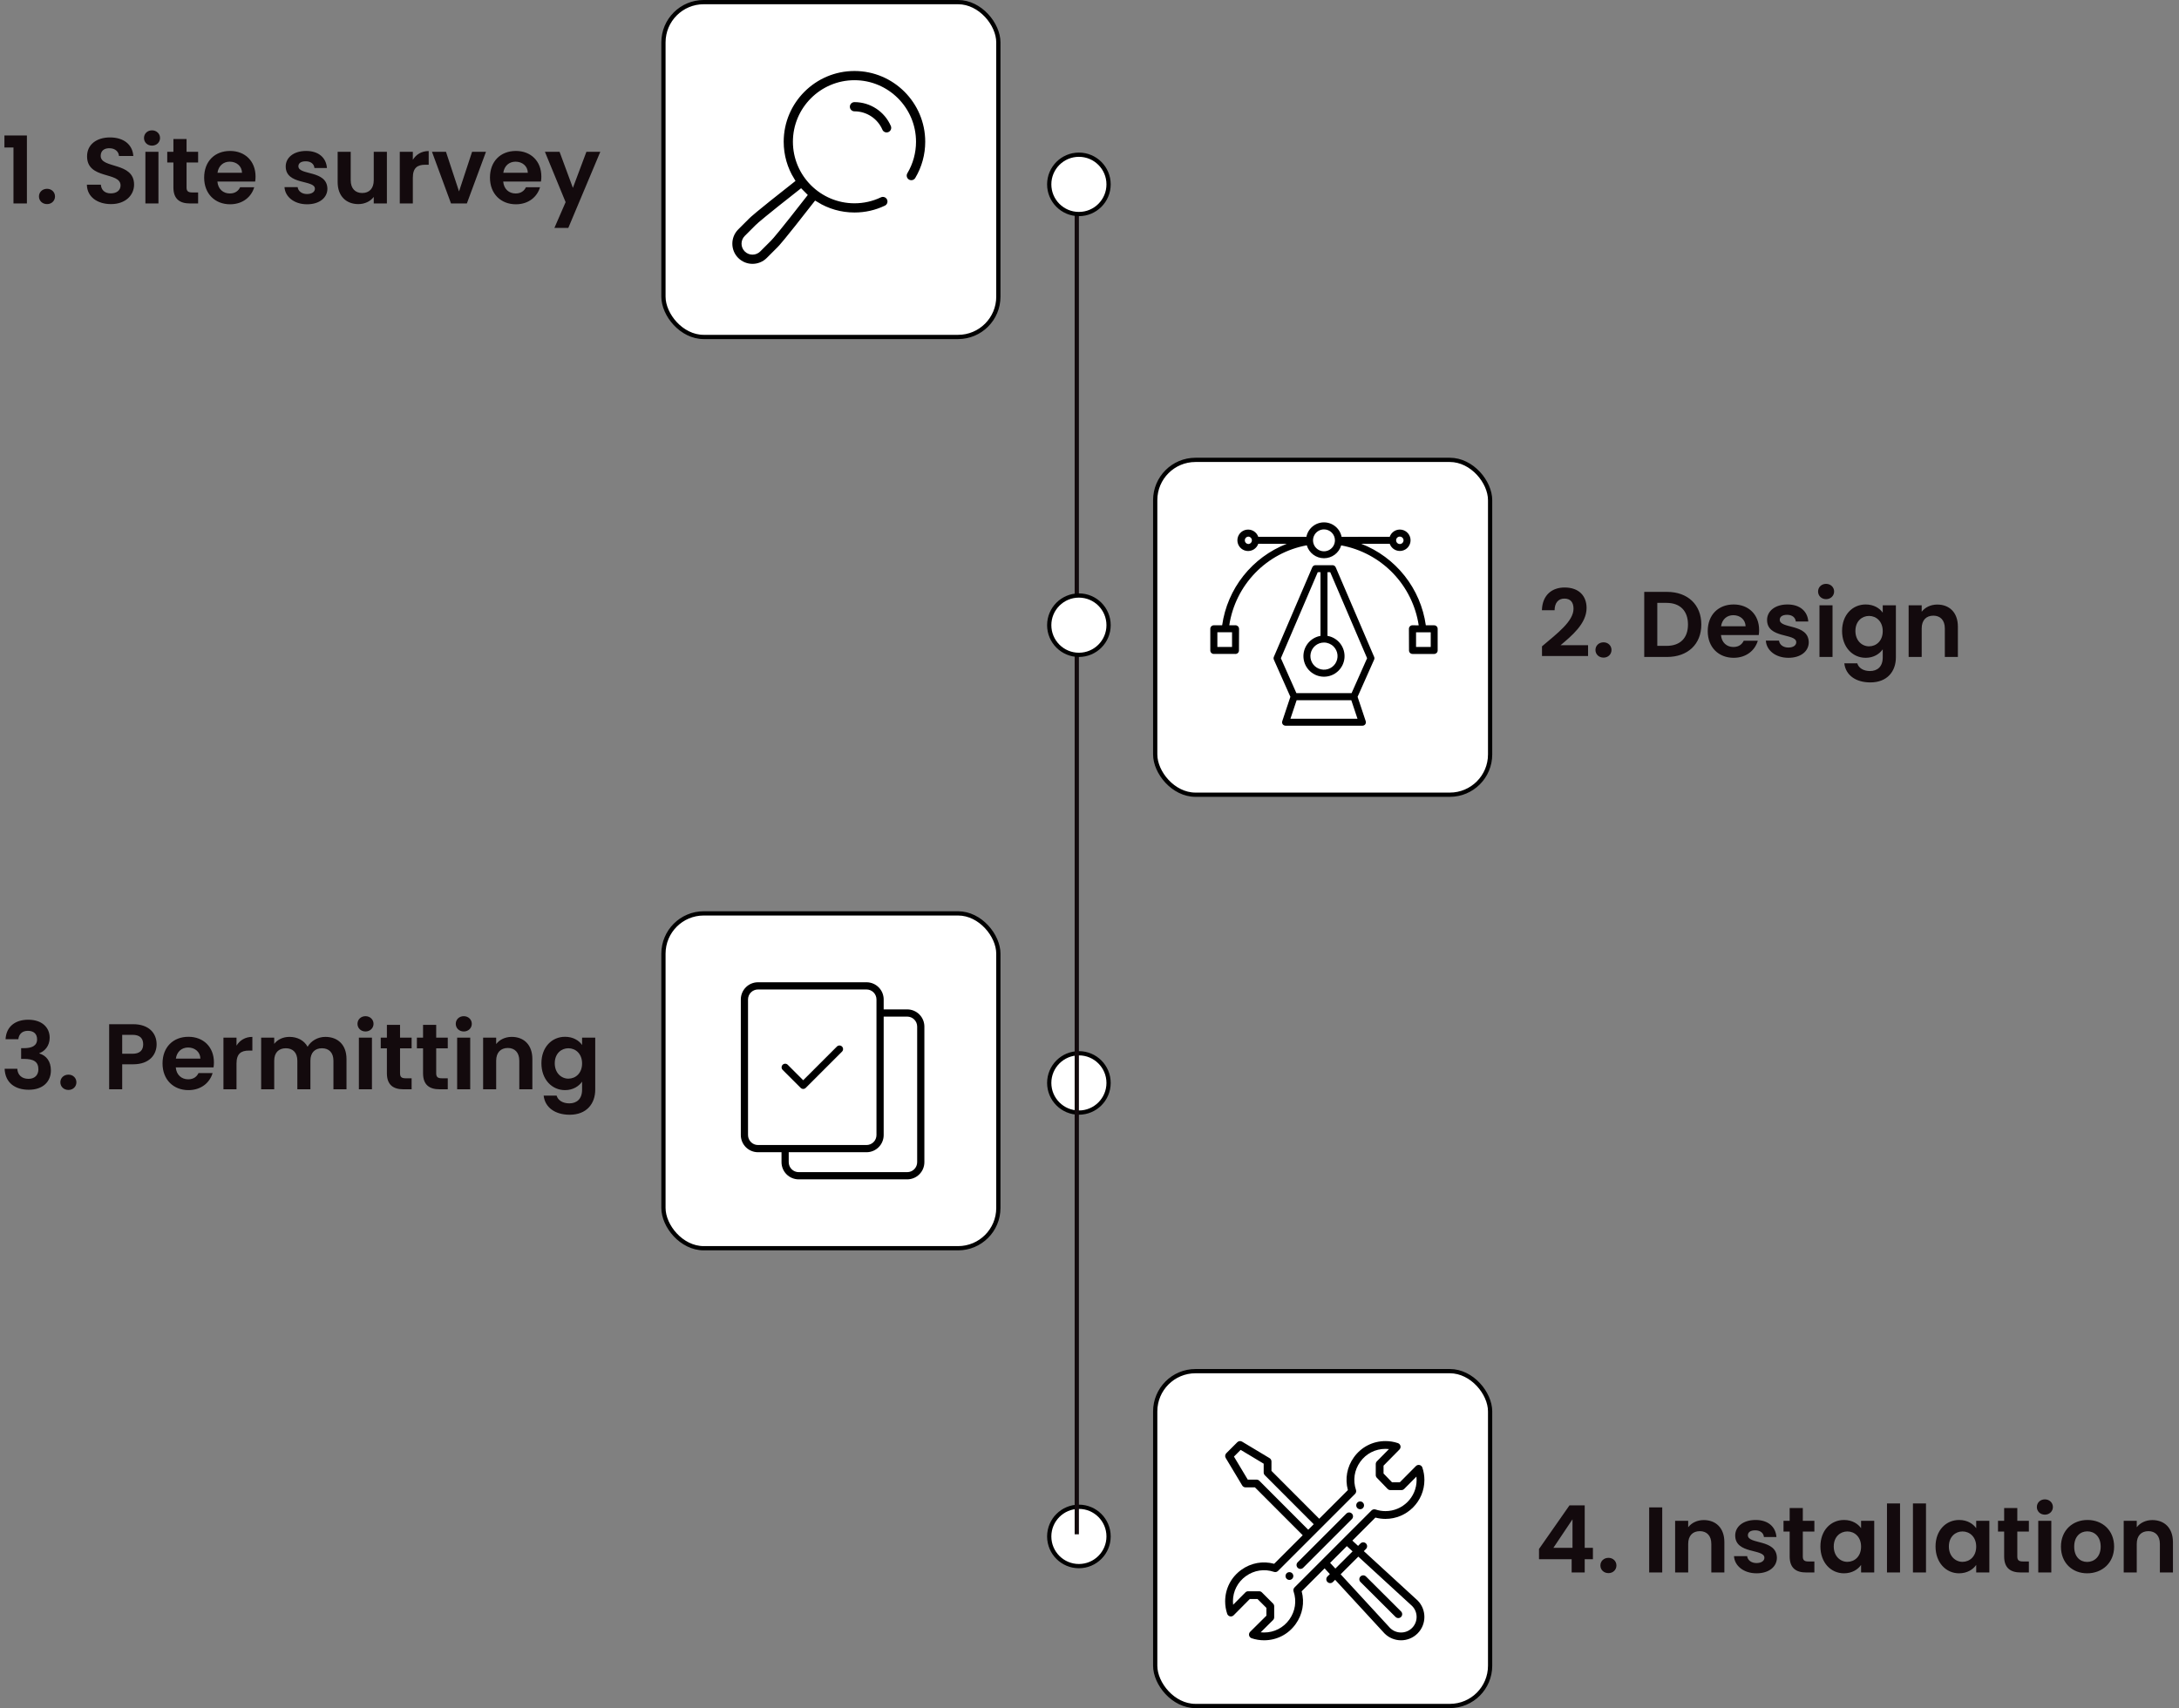
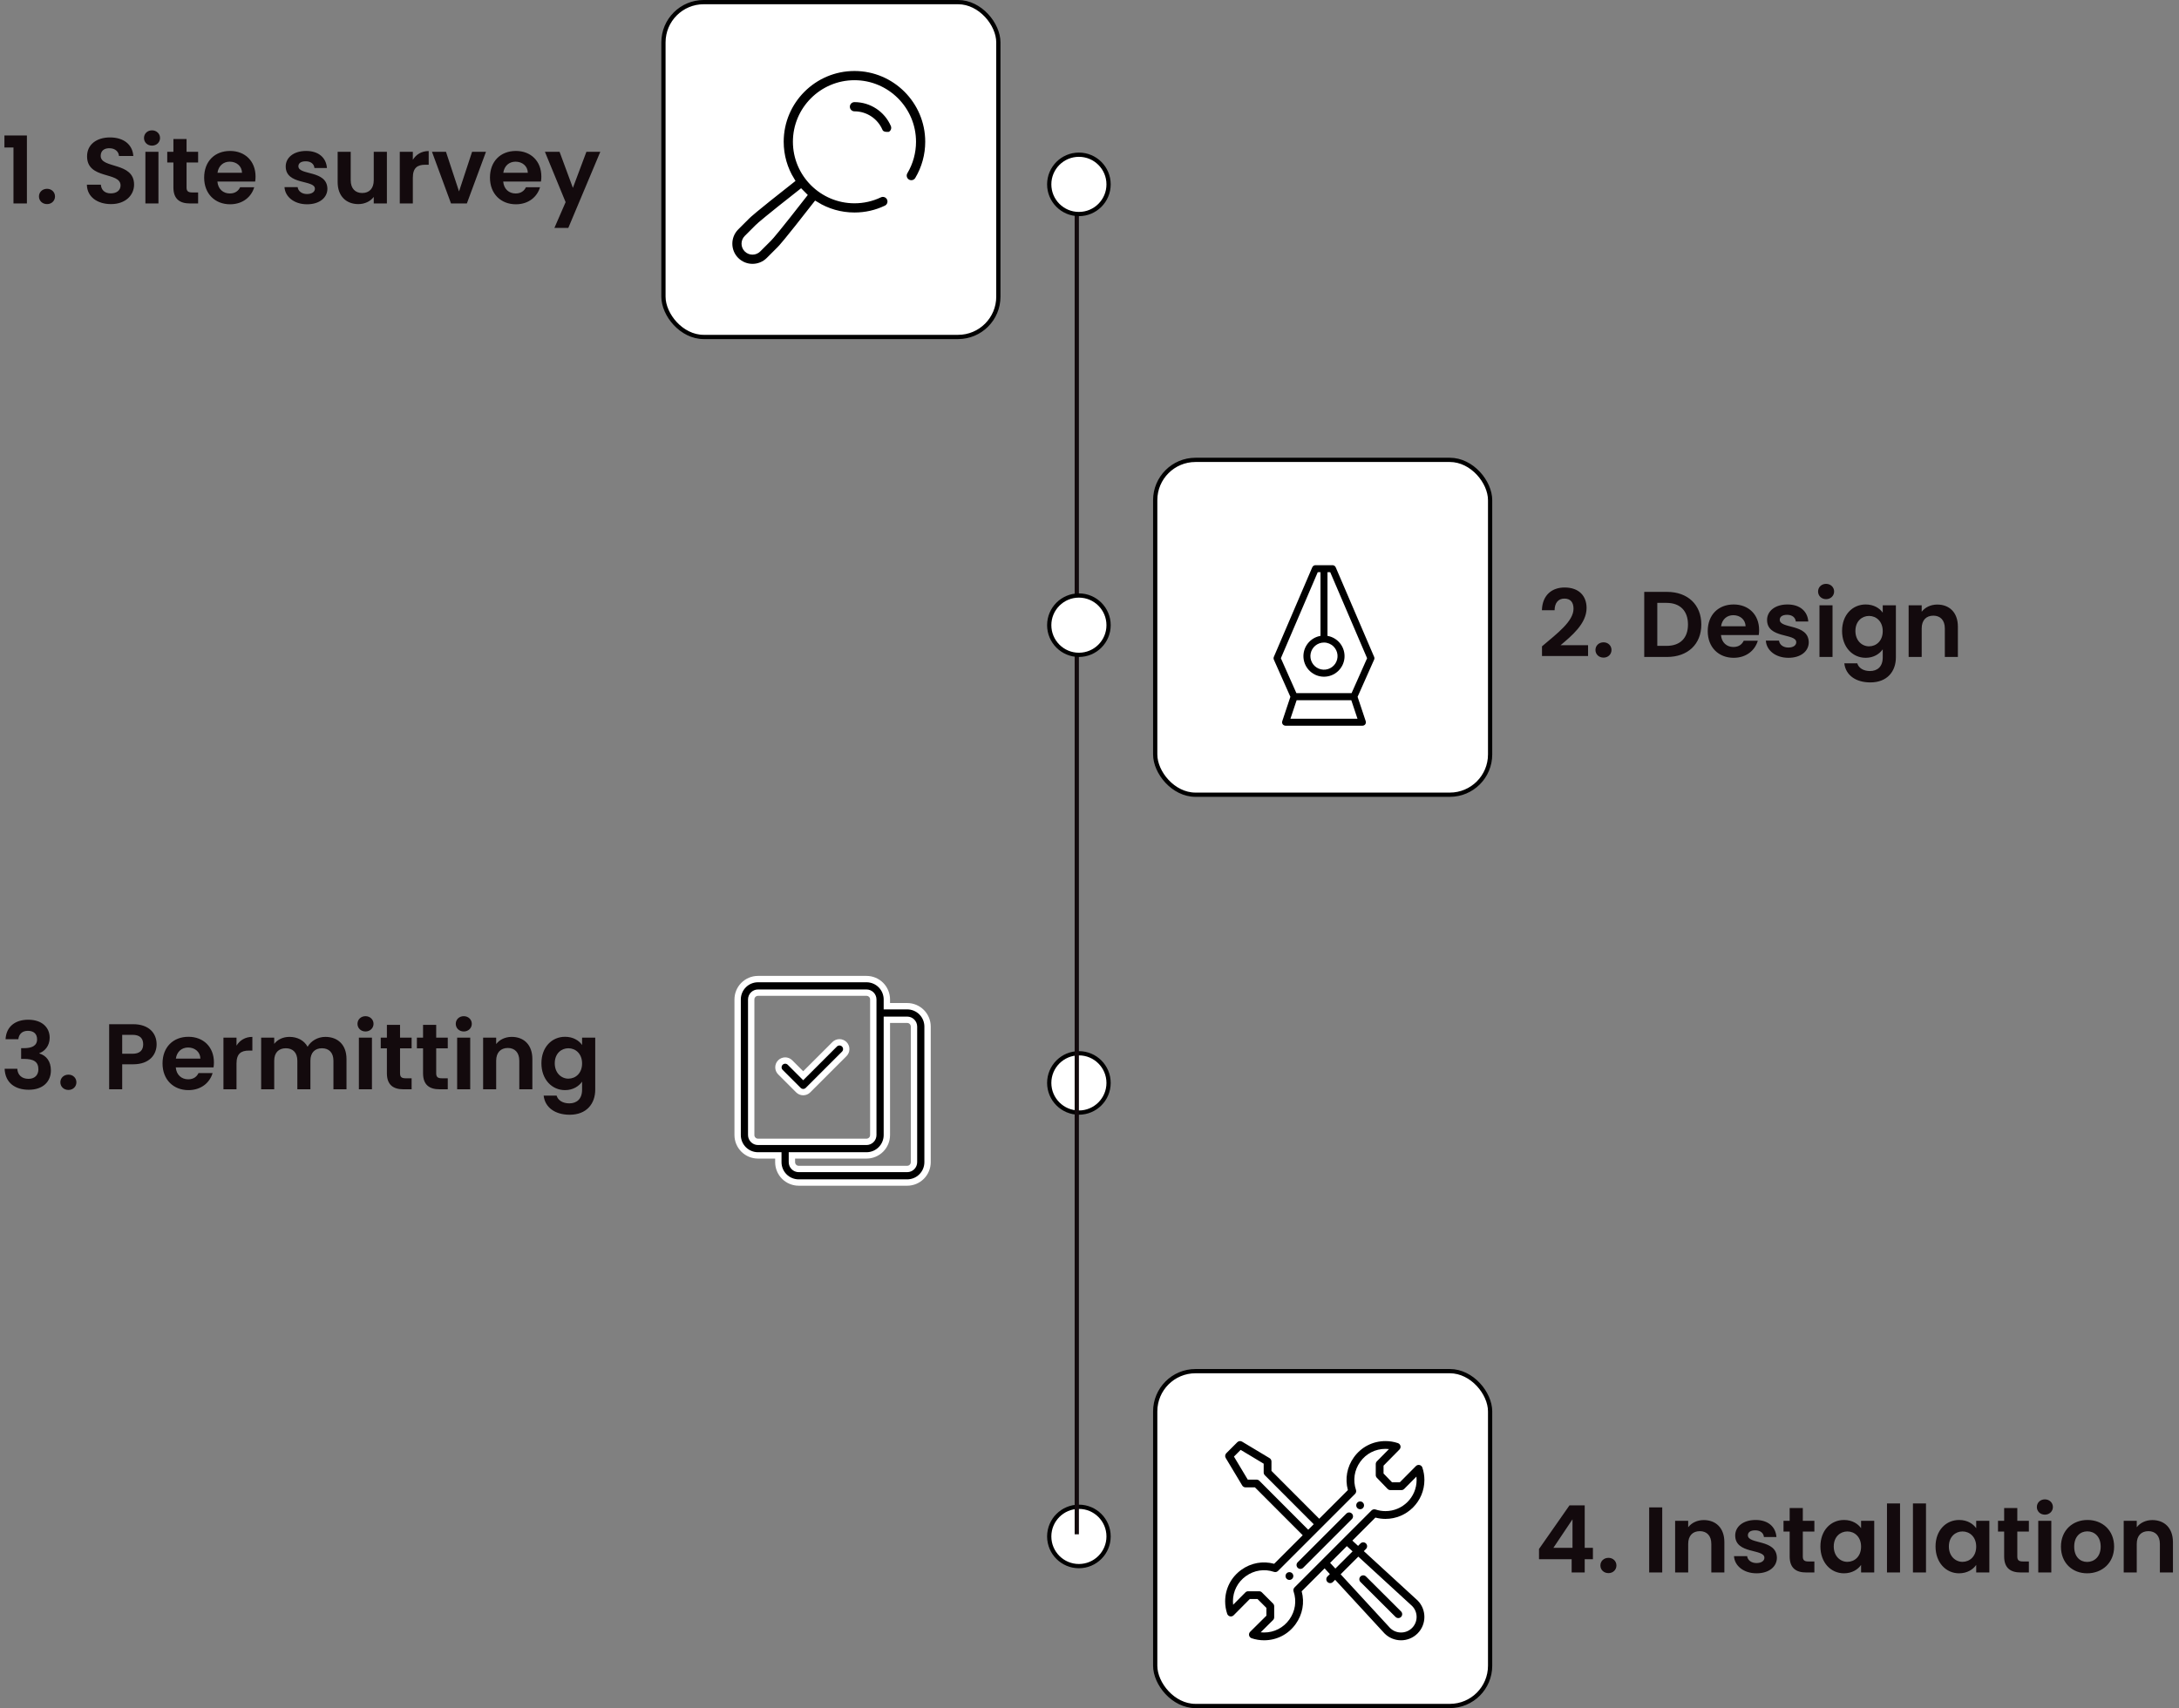
<svg xmlns="http://www.w3.org/2000/svg" width="514" height="403" viewBox="0 0 514 403" fill="none">
  <rect x="0" y="0" width="514" height="403" fill="#808080" stroke="none" />
  <circle cx="254.5" cy="255.5" r="7" fill="white" stroke="black" />
  <circle cx="254.5" cy="362.5" r="7" fill="white" stroke="black" />
  <rect x="156.5" y="0.5" width="79" height="79" rx="9.5" fill="white" stroke="black" />
  <path d="M3.178 48H6.346V31.962H1.044V34.8H3.178V48ZM12.975 46.35C12.975 45.338 12.183 44.546 11.105 44.546C9.983 44.546 9.191 45.338 9.191 46.35C9.191 47.362 9.983 48.154 11.105 48.154C12.183 48.154 12.975 47.362 12.975 46.35ZM31.627 43.556C31.627 38.144 23.751 39.86 23.751 36.78C23.751 35.526 24.653 34.932 25.863 34.976C27.183 34.998 27.997 35.79 28.063 36.802H31.451C31.253 34.03 29.097 32.424 25.951 32.424C22.783 32.424 20.539 34.096 20.539 36.868C20.517 42.434 28.437 40.432 28.437 43.754C28.437 44.854 27.579 45.624 26.127 45.624C24.697 45.624 23.883 44.81 23.795 43.578H20.495C20.539 46.482 23.003 48.154 26.193 48.154C29.691 48.154 31.627 45.976 31.627 43.556ZM34.297 48H37.377V35.812H34.297V48ZM35.859 34.36C36.937 34.36 37.751 33.568 37.751 32.556C37.751 31.544 36.937 30.752 35.859 30.752C34.759 30.752 33.967 31.544 33.967 32.556C33.967 33.568 34.759 34.36 35.859 34.36ZM40.904 44.216C40.904 47.01 42.466 48 44.798 48H46.734V45.404H45.304C44.336 45.404 44.006 45.052 44.006 44.238V38.342H46.734V35.812H44.006V32.798H40.904V35.812H39.452V38.342H40.904V44.216ZM54.186 38.144C55.77 38.144 57.046 39.156 57.09 40.762H51.304C51.546 39.09 52.712 38.144 54.186 38.144ZM59.972 44.172H56.65C56.254 44.986 55.528 45.646 54.208 45.646C52.668 45.646 51.436 44.634 51.282 42.83H60.192C60.258 42.434 60.28 42.038 60.28 41.642C60.28 38.012 57.794 35.614 54.274 35.614C50.666 35.614 48.158 38.056 48.158 41.906C48.158 45.734 50.732 48.198 54.274 48.198C57.288 48.198 59.312 46.416 59.972 44.172ZM77.23 44.524C77.142 40.058 70.388 41.444 70.388 39.222C70.388 38.518 70.982 38.056 72.126 38.056C73.336 38.056 74.084 38.694 74.172 39.64H77.12C76.944 37.22 75.162 35.614 72.214 35.614C69.2 35.614 67.396 37.242 67.396 39.266C67.396 43.732 74.282 42.346 74.282 44.524C74.282 45.228 73.622 45.778 72.412 45.778C71.18 45.778 70.322 45.074 70.212 44.15H67.11C67.242 46.416 69.376 48.198 72.434 48.198C75.404 48.198 77.23 46.614 77.23 44.524ZM91.264 35.812H88.162V42.522C88.162 44.48 87.106 45.536 85.434 45.536C83.806 45.536 82.728 44.48 82.728 42.522V35.812H79.648V42.962C79.648 46.306 81.694 48.154 84.532 48.154C86.05 48.154 87.392 47.494 88.162 46.46V48H91.264V35.812ZM97.383 41.928C97.383 39.574 98.483 38.87 100.309 38.87H101.123V35.636C99.429 35.636 98.153 36.45 97.383 37.704V35.812H94.303V48H97.383V41.928ZM101.9 35.812L106.388 48H110.128L114.638 35.812H111.36L108.28 45.162L105.2 35.812H101.9ZM121.604 38.144C123.188 38.144 124.464 39.156 124.508 40.762H118.722C118.964 39.09 120.13 38.144 121.604 38.144ZM127.39 44.172H124.068C123.672 44.986 122.946 45.646 121.626 45.646C120.086 45.646 118.854 44.634 118.7 42.83H127.61C127.676 42.434 127.698 42.038 127.698 41.642C127.698 38.012 125.212 35.614 121.692 35.614C118.084 35.614 115.576 38.056 115.576 41.906C115.576 45.734 118.15 48.198 121.692 48.198C124.706 48.198 126.73 46.416 127.39 44.172ZM135.138 44.326L131.992 35.812H128.538L133.422 47.692L130.782 53.764H134.06L141.606 35.812H138.328L135.138 44.326Z" fill="#130A0D" />
  <rect x="272.5" y="108.5" width="79" height="79" rx="9.5" fill="white" stroke="black" />
-   <rect x="156.5" y="215.5" width="79" height="79" rx="9.5" fill="white" stroke="black" />
  <rect x="272.5" y="323.5" width="79" height="79" rx="9.5" fill="white" stroke="black" />
  <path d="M363.738 154.78H374.606V152.228H368.116C370.668 150.072 374.254 147.168 374.254 143.45C374.254 140.656 372.516 138.61 369.062 138.61C366.18 138.61 363.826 140.304 363.716 143.978H366.708C366.73 142.284 367.544 141.228 369.018 141.228C370.536 141.228 371.174 142.196 371.174 143.626C371.174 146.574 367.368 149.412 363.738 152.492V154.78ZM380.133 153.35C380.133 152.338 379.341 151.546 378.263 151.546C377.141 151.546 376.349 152.338 376.349 153.35C376.349 154.362 377.141 155.154 378.263 155.154C379.341 155.154 380.133 154.362 380.133 153.35ZM393.224 139.644H387.856V155H393.224C398.13 155 401.32 151.986 401.32 147.344C401.32 142.68 398.13 139.644 393.224 139.644ZM390.936 152.382V142.24H393.114C396.348 142.24 398.174 144.154 398.174 147.344C398.174 150.534 396.348 152.382 393.114 152.382H390.936ZM408.861 145.144C410.445 145.144 411.721 146.156 411.765 147.762H405.979C406.221 146.09 407.387 145.144 408.861 145.144ZM414.647 151.172H411.325C410.929 151.986 410.203 152.646 408.883 152.646C407.343 152.646 406.111 151.634 405.957 149.83H414.867C414.933 149.434 414.955 149.038 414.955 148.642C414.955 145.012 412.469 142.614 408.949 142.614C405.341 142.614 402.833 145.056 402.833 148.906C402.833 152.734 405.407 155.198 408.949 155.198C411.963 155.198 413.987 153.416 414.647 151.172ZM426.664 151.524C426.576 147.058 419.822 148.444 419.822 146.222C419.822 145.518 420.416 145.056 421.56 145.056C422.77 145.056 423.518 145.694 423.606 146.64H426.554C426.378 144.22 424.596 142.614 421.648 142.614C418.634 142.614 416.83 144.242 416.83 146.266C416.83 150.732 423.716 149.346 423.716 151.524C423.716 152.228 423.056 152.778 421.846 152.778C420.614 152.778 419.756 152.074 419.646 151.15H416.544C416.676 153.416 418.81 155.198 421.868 155.198C424.838 155.198 426.664 153.614 426.664 151.524ZM429.192 155H432.272V142.812H429.192V155ZM430.754 141.36C431.832 141.36 432.646 140.568 432.646 139.556C432.646 138.544 431.832 137.752 430.754 137.752C429.654 137.752 428.862 138.544 428.862 139.556C428.862 140.568 429.654 141.36 430.754 141.36ZM434.523 148.862C434.523 152.668 436.987 155.198 440.089 155.198C442.003 155.198 443.389 154.252 444.115 153.196V155.088C444.115 157.354 442.795 158.322 441.101 158.322C439.561 158.322 438.417 157.596 438.109 156.496H435.051C435.359 159.29 437.757 161.006 441.189 161.006C445.193 161.006 447.217 158.388 447.217 155.088V142.812H444.115V144.55C443.389 143.494 442.003 142.614 440.089 142.614C436.987 142.614 434.523 145.056 434.523 148.862ZM444.115 148.906C444.115 151.216 442.575 152.492 440.881 152.492C439.231 152.492 437.669 151.172 437.669 148.862C437.669 146.552 439.231 145.32 440.881 145.32C442.575 145.32 444.115 146.596 444.115 148.906ZM458.761 155H461.841V147.85C461.841 144.484 459.817 142.636 456.979 142.636C455.417 142.636 454.097 143.296 453.305 144.33V142.812H450.225V155H453.305V148.268C453.305 146.31 454.383 145.254 456.055 145.254C457.683 145.254 458.761 146.31 458.761 148.268V155Z" fill="#130A0D" />
  <path d="M1.312 245.186H4.326C4.436 244.174 5.074 243.206 6.57 243.206C7.978 243.206 8.748 243.954 8.748 245.208C8.748 246.792 7.428 247.298 5.624 247.298H4.986V249.828H5.624C7.912 249.828 9.056 250.488 9.056 252.292C9.056 253.568 8.264 254.536 6.724 254.536C5.074 254.536 4.15 253.546 4.084 252.16H1.092C1.224 255.526 3.622 257.11 6.79 257.11C10.156 257.11 12.004 255.174 12.004 252.556C12.004 250.378 10.926 249.058 9.298 248.552V248.464C10.464 248.068 11.718 246.836 11.718 244.834C11.718 242.458 9.958 240.588 6.658 240.588C3.578 240.588 1.466 242.216 1.312 245.186ZM18.023 255.35C18.023 254.338 17.232 253.546 16.154 253.546C15.031 253.546 14.239 254.338 14.239 255.35C14.239 256.362 15.031 257.154 16.154 257.154C17.232 257.154 18.023 256.362 18.023 255.35ZM28.826 248.618V244.152H31.268C33.007 244.152 33.776 244.988 33.776 246.396C33.776 247.76 33.007 248.618 31.268 248.618H28.826ZM36.944 246.396C36.944 243.734 35.096 241.644 31.401 241.644H25.747V257H28.826V251.104H31.401C35.361 251.104 36.944 248.728 36.944 246.396ZM44.367 247.144C45.951 247.144 47.227 248.156 47.271 249.762H41.485C41.727 248.09 42.893 247.144 44.367 247.144ZM50.153 253.172H46.831C46.435 253.986 45.709 254.646 44.389 254.646C42.849 254.646 41.617 253.634 41.463 251.83H50.373C50.439 251.434 50.461 251.038 50.461 250.642C50.461 247.012 47.975 244.614 44.455 244.614C40.847 244.614 38.339 247.056 38.339 250.906C38.339 254.734 40.913 257.198 44.455 257.198C47.469 257.198 49.493 255.416 50.153 253.172ZM55.789 250.928C55.789 248.574 56.889 247.87 58.715 247.87H59.529V244.636C57.835 244.636 56.559 245.45 55.789 246.704V244.812H52.709V257H55.789V250.928ZM78.654 257H81.734V249.85C81.734 246.484 79.666 244.636 76.74 244.636C74.958 244.636 73.352 245.582 72.56 246.968C71.724 245.45 70.162 244.636 68.27 244.636C66.752 244.636 65.454 245.274 64.684 246.286V244.812H61.604V257H64.684V250.268C64.684 248.332 65.762 247.32 67.434 247.32C69.062 247.32 70.14 248.332 70.14 250.268V257H73.22V250.268C73.22 248.332 74.298 247.32 75.948 247.32C77.576 247.32 78.654 248.332 78.654 250.268V257ZM84.657 257H87.737V244.812H84.657V257ZM86.219 243.36C87.297 243.36 88.111 242.568 88.111 241.556C88.111 240.544 87.297 239.752 86.219 239.752C85.119 239.752 84.327 240.544 84.327 241.556C84.327 242.568 85.119 243.36 86.219 243.36ZM91.264 253.216C91.264 256.01 92.826 257 95.158 257H97.094V254.404H95.664C94.696 254.404 94.366 254.052 94.366 253.238V247.342H97.094V244.812H94.366V241.798H91.264V244.812H89.812V247.342H91.264V253.216ZM99.793 253.216C99.793 256.01 101.355 257 103.687 257H105.623V254.404H104.193C103.225 254.404 102.895 254.052 102.895 253.238V247.342H105.623V244.812H102.895V241.798H99.793V244.812H98.341V247.342H99.793V253.216ZM107.838 257H110.918V244.812H107.838V257ZM109.4 243.36C110.478 243.36 111.292 242.568 111.292 241.556C111.292 240.544 110.478 239.752 109.4 239.752C108.3 239.752 107.508 240.544 107.508 241.556C107.508 242.568 108.3 243.36 109.4 243.36ZM122.497 257H125.577V249.85C125.577 246.484 123.553 244.636 120.715 244.636C119.153 244.636 117.833 245.296 117.041 246.33V244.812H113.961V257H117.041V250.268C117.041 248.31 118.119 247.254 119.791 247.254C121.419 247.254 122.497 248.31 122.497 250.268V257ZM127.714 250.862C127.714 254.668 130.178 257.198 133.28 257.198C135.194 257.198 136.58 256.252 137.306 255.196V257.088C137.306 259.354 135.986 260.322 134.292 260.322C132.752 260.322 131.608 259.596 131.3 258.496H128.242C128.55 261.29 130.948 263.006 134.38 263.006C138.384 263.006 140.408 260.388 140.408 257.088V244.812H137.306V246.55C136.58 245.494 135.194 244.614 133.28 244.614C130.178 244.614 127.714 247.056 127.714 250.862ZM137.306 250.906C137.306 253.216 135.766 254.492 134.072 254.492C132.422 254.492 130.86 253.172 130.86 250.862C130.86 248.552 132.422 247.32 134.072 247.32C135.766 247.32 137.306 248.596 137.306 250.906Z" fill="#130A0D" />
  <path d="M370.734 371H373.814V367.876H375.75V365.192H373.814V355.16H370.228L363.034 365.456V367.876H370.734V371ZM366.422 365.192L370.932 358.46V365.192H366.422ZM381.297 369.35C381.297 368.338 380.505 367.546 379.427 367.546C378.305 367.546 377.513 368.338 377.513 369.35C377.513 370.362 378.305 371.154 379.427 371.154C380.505 371.154 381.297 370.362 381.297 369.35ZM389.02 371H392.1V355.644H389.02V371ZM403.679 371H406.759V363.85C406.759 360.484 404.735 358.636 401.897 358.636C400.335 358.636 399.015 359.296 398.223 360.33V358.812H395.143V371H398.223V364.268C398.223 362.31 399.301 361.254 400.973 361.254C402.601 361.254 403.679 362.31 403.679 364.268V371ZM419.148 367.524C419.06 363.058 412.306 364.444 412.306 362.222C412.306 361.518 412.9 361.056 414.044 361.056C415.254 361.056 416.002 361.694 416.09 362.64H419.038C418.862 360.22 417.08 358.614 414.132 358.614C411.118 358.614 409.314 360.242 409.314 362.266C409.314 366.732 416.2 365.346 416.2 367.524C416.2 368.228 415.54 368.778 414.33 368.778C413.098 368.778 412.24 368.074 412.13 367.15H409.028C409.16 369.416 411.294 371.198 414.352 371.198C417.322 371.198 419.148 369.614 419.148 367.524ZM422.16 367.216C422.16 370.01 423.722 371 426.054 371H427.99V368.404H426.56C425.592 368.404 425.262 368.052 425.262 367.238V361.342H427.99V358.812H425.262V355.798H422.16V358.812H420.708V361.342H422.16V367.216ZM429.413 364.862C429.413 368.668 431.878 371.198 434.958 371.198C436.894 371.198 438.28 370.274 439.006 369.218V371H442.108V358.812H439.006V360.55C438.28 359.538 436.938 358.614 434.98 358.614C431.878 358.614 429.413 361.056 429.413 364.862ZM439.006 364.906C439.006 367.216 437.466 368.492 435.772 368.492C434.122 368.492 432.56 367.172 432.56 364.862C432.56 362.552 434.122 361.32 435.772 361.32C437.466 361.32 439.006 362.596 439.006 364.906ZM445.116 371H448.196V354.72H445.116V371ZM451.239 371H454.319V354.72H451.239V371ZM456.57 364.862C456.57 368.668 459.034 371.198 462.114 371.198C464.05 371.198 465.436 370.274 466.162 369.218V371H469.264V358.812H466.162V360.55C465.436 359.538 464.094 358.614 462.136 358.614C459.034 358.614 456.57 361.056 456.57 364.862ZM466.162 364.906C466.162 367.216 464.622 368.492 462.928 368.492C461.278 368.492 459.716 367.172 459.716 364.862C459.716 362.552 461.278 361.32 462.928 361.32C464.622 361.32 466.162 362.596 466.162 364.906ZM472.756 367.216C472.756 370.01 474.318 371 476.65 371H478.586V368.404H477.156C476.188 368.404 475.858 368.052 475.858 367.238V361.342H478.586V358.812H475.858V355.798H472.756V358.812H471.304V361.342H472.756V367.216ZM480.801 371H483.881V358.812H480.801V371ZM482.363 357.36C483.441 357.36 484.255 356.568 484.255 355.556C484.255 354.544 483.441 353.752 482.363 353.752C481.263 353.752 480.471 354.544 480.471 355.556C480.471 356.568 481.263 357.36 482.363 357.36ZM498.694 364.906C498.694 361.056 495.944 358.614 492.424 358.614C488.904 358.614 486.154 361.056 486.154 364.906C486.154 368.734 488.816 371.198 492.336 371.198C495.878 371.198 498.694 368.734 498.694 364.906ZM489.278 364.906C489.278 362.464 490.752 361.298 492.38 361.298C494.008 361.298 495.526 362.464 495.526 364.906C495.526 367.326 493.964 368.514 492.336 368.514C490.686 368.514 489.278 367.326 489.278 364.906ZM509.49 371H512.57V363.85C512.57 360.484 510.546 358.636 507.708 358.636C506.146 358.636 504.826 359.296 504.034 360.33V358.812H500.954V371H504.034V364.268C504.034 362.31 505.112 361.254 506.784 361.254C508.412 361.254 509.49 362.31 509.49 364.268V371Z" fill="#130A0D" />
  <path d="M254 40L254 362" stroke="#130A0D" stroke-linejoin="round" />
  <circle cx="254.5" cy="43.5" r="7" fill="white" stroke="black" />
  <circle cx="254.5" cy="147.5" r="7" fill="white" stroke="black" />
  <path d="M322.151 170.137L320.24 164.402L324.136 155.639C324.182 155.535 324.207 155.423 324.208 155.31C324.209 155.197 324.186 155.084 324.142 154.98L315.079 133.846C315.015 133.698 314.91 133.572 314.776 133.484C314.642 133.395 314.485 133.348 314.324 133.347L310.296 133.347C310.137 133.349 309.981 133.397 309.848 133.485C309.715 133.574 309.611 133.699 309.547 133.846L300.484 154.98C300.44 155.084 300.417 155.197 300.418 155.31C300.419 155.423 300.444 155.535 300.49 155.639L304.386 164.402L302.475 170.137C302.43 170.261 302.417 170.395 302.435 170.526C302.454 170.657 302.503 170.781 302.579 170.889C302.608 170.923 302.639 170.954 302.673 170.982C302.828 171.136 303.037 171.222 303.256 171.221L321.37 171.221C321.501 171.223 321.631 171.194 321.749 171.137C321.866 171.079 321.968 170.994 322.047 170.889C322.123 170.781 322.172 170.657 322.191 170.526C322.209 170.395 322.196 170.261 322.151 170.137ZM310.844 134.991L311.488 134.994L311.488 150.026C310.291 150.232 309.215 150.881 308.473 151.842C307.731 152.804 307.376 154.009 307.48 155.22C307.583 156.43 308.138 157.558 309.033 158.379C309.927 159.201 311.098 159.657 312.313 159.657C313.528 159.657 314.699 159.201 315.593 158.379C316.488 157.558 317.043 156.43 317.146 155.22C317.25 154.009 316.895 152.804 316.153 151.842C315.411 150.881 314.335 150.232 313.138 150.026V134.994L313.782 134.991L322.484 155.298L318.821 163.536H305.805L302.142 155.298L310.844 134.991ZM314.577 152.538C315.1 153.062 315.425 153.752 315.497 154.489C315.569 155.227 315.382 155.966 314.97 156.582C314.557 157.197 313.944 157.65 313.235 157.864C312.526 158.079 311.764 158.04 311.08 157.756C310.396 157.471 309.832 156.959 309.484 156.305C309.135 155.651 309.024 154.897 309.17 154.17C309.315 153.444 309.708 152.79 310.281 152.321C310.854 151.852 311.572 151.596 312.313 151.596C313.163 151.598 313.977 151.936 314.577 152.538ZM304.401 169.574L305.858 165.203H318.756L320.214 169.574L304.401 169.574Z" fill="black" />
-   <path d="M292.278 148.347C292.272 148.13 292.183 147.924 292.029 147.771C291.876 147.617 291.67 147.528 291.453 147.522H289.972C290.678 142.866 292.819 138.546 296.096 135.164C299.374 131.782 303.625 129.507 308.256 128.656C308.511 129.533 309.043 130.305 309.774 130.855C310.504 131.405 311.393 131.704 312.307 131.706C313.221 131.708 314.111 131.414 314.844 130.868C315.577 130.322 316.113 129.553 316.373 128.676C321.004 129.527 325.255 131.802 328.533 135.184C331.81 138.566 333.951 142.886 334.657 147.543L333.173 147.522C332.956 147.523 332.747 147.61 332.593 147.764C332.516 147.84 332.455 147.931 332.413 148.031C332.371 148.131 332.349 148.239 332.348 148.347L332.369 153.467C332.37 153.685 332.456 153.894 332.61 154.048C332.764 154.202 332.973 154.289 333.191 154.289L338.302 154.289C338.411 154.289 338.518 154.268 338.618 154.227C338.718 154.185 338.809 154.124 338.886 154.048C338.962 153.971 339.023 153.88 339.064 153.78C339.106 153.68 339.127 153.573 339.127 153.464L339.127 148.353C339.126 148.135 339.04 147.926 338.886 147.773C338.732 147.619 338.523 147.532 338.305 147.531L336.335 147.525C335.733 143.258 334.005 139.228 331.33 135.85C328.655 132.471 325.129 129.865 321.114 128.3L327.826 128.309C328.025 128.872 328.416 129.346 328.932 129.648C329.447 129.949 330.053 130.058 330.641 129.956C331.229 129.853 331.762 129.546 332.146 129.088C332.529 128.63 332.737 128.051 332.734 127.454C332.731 126.857 332.516 126.28 332.128 125.826C331.74 125.372 331.204 125.07 330.615 124.974C330.026 124.877 329.421 124.993 328.909 125.3C328.397 125.607 328.01 126.085 327.817 126.651L316.466 126.659C316.276 125.697 315.759 124.831 315.001 124.208C314.244 123.585 313.294 123.245 312.313 123.245C311.332 123.245 310.382 123.585 309.625 124.208C308.868 124.831 308.35 125.697 308.16 126.659L296.809 126.651C296.614 126.085 296.225 125.606 295.71 125.3C295.196 124.994 294.589 124.881 293.999 124.98C293.408 125.078 292.872 125.383 292.485 125.84C292.099 126.297 291.886 126.877 291.886 127.475C291.886 128.074 292.099 128.653 292.485 129.11C292.872 129.567 293.408 129.872 293.999 129.971C294.589 130.07 295.196 129.956 295.71 129.65C296.225 129.344 296.614 128.866 296.809 128.3L303.521 128.309C299.505 129.872 295.978 132.476 293.302 135.853C290.625 139.23 288.896 143.259 288.291 147.525L286.318 147.528C286.1 147.529 285.892 147.616 285.738 147.77C285.584 147.924 285.497 148.132 285.496 148.35V153.462C285.496 153.68 285.581 153.889 285.735 154.044C285.812 154.121 285.903 154.182 286.004 154.224C286.104 154.265 286.212 154.287 286.321 154.286L291.435 154.289C291.653 154.289 291.862 154.202 292.016 154.048C292.17 153.894 292.257 153.685 292.257 153.467L292.278 148.347ZM337.492 149.178L337.492 152.64L334.03 152.64V149.178L337.492 149.178ZM330.198 126.601C330.372 126.6 330.542 126.651 330.687 126.747C330.832 126.844 330.945 126.981 331.012 127.141C331.079 127.302 331.096 127.479 331.063 127.649C331.029 127.82 330.945 127.977 330.822 128.1C330.699 128.223 330.542 128.306 330.372 128.34C330.201 128.374 330.024 128.356 329.864 128.289C329.703 128.222 329.566 128.109 329.47 127.964C329.374 127.819 329.323 127.649 329.324 127.475C329.323 127.36 329.346 127.247 329.39 127.141C329.434 127.034 329.498 126.938 329.579 126.857C329.661 126.776 329.757 126.711 329.863 126.667C329.969 126.623 330.083 126.601 330.198 126.601ZM312.313 124.902C312.652 124.901 312.988 124.967 313.302 125.097C313.616 125.226 313.901 125.416 314.141 125.656C314.381 125.896 314.571 126.181 314.7 126.495C314.83 126.809 314.896 127.145 314.895 127.484C314.895 127.995 314.744 128.495 314.46 128.92C314.177 129.346 313.773 129.677 313.301 129.873C312.829 130.069 312.309 130.12 311.807 130.021C311.306 129.921 310.845 129.675 310.484 129.313C310.122 128.952 309.876 128.491 309.776 127.99C309.677 127.488 309.728 126.968 309.924 126.496C310.12 126.024 310.451 125.62 310.877 125.337C311.302 125.053 311.802 124.902 312.313 124.902ZM294.431 128.352C294.213 128.333 294.01 128.232 293.862 128.07C293.715 127.908 293.633 127.697 293.633 127.478C293.633 127.259 293.715 127.048 293.862 126.886C294.01 126.724 294.213 126.624 294.431 126.604C294.662 126.606 294.884 126.699 295.047 126.862C295.211 127.026 295.304 127.247 295.306 127.478C295.306 127.593 295.283 127.707 295.239 127.813C295.195 127.919 295.131 128.015 295.05 128.097C294.968 128.178 294.872 128.242 294.766 128.286C294.66 128.33 294.546 128.353 294.431 128.352ZM287.163 152.634L287.163 149.172L290.625 149.172L290.625 152.634L287.163 152.634Z" fill="black" />
  <path d="M214 237.4H209.2V235.8C209.199 234.527 208.692 233.307 207.793 232.407C206.893 231.508 205.673 231.001 204.4 231H178.8C177.527 231.001 176.307 231.508 175.407 232.407C174.508 233.307 174.001 234.527 174 235.8V267.8C174.001 269.073 174.508 270.293 175.407 271.193C176.307 272.092 177.527 272.599 178.8 272.6H183.6V274.2C183.601 275.473 184.108 276.693 185.007 277.593C185.907 278.492 187.127 278.999 188.4 279H214C215.273 278.999 216.493 278.492 217.393 277.593C218.292 276.693 218.799 275.473 218.8 274.2V242.2C218.799 240.927 218.292 239.707 217.393 238.807C216.493 237.908 215.273 237.401 214 237.4ZM177.2 267.8V235.8C177.201 235.376 177.37 234.969 177.67 234.67C177.969 234.37 178.376 234.201 178.8 234.2H204.4C204.824 234.201 205.231 234.37 205.53 234.67C205.83 234.969 205.999 235.376 206 235.8V267.8C205.999 268.224 205.83 268.631 205.53 268.93C205.231 269.23 204.824 269.399 204.4 269.4H178.8C178.376 269.399 177.969 269.23 177.67 268.93C177.37 268.631 177.201 268.224 177.2 267.8ZM215.6 274.2C215.599 274.624 215.43 275.031 215.13 275.33C214.831 275.63 214.424 275.799 214 275.8H188.4C187.976 275.799 187.569 275.63 187.27 275.33C186.97 275.031 186.801 274.624 186.8 274.2V272.6H204.4C205.673 272.599 206.893 272.092 207.793 271.193C208.692 270.293 209.199 269.073 209.2 267.8V240.6H214C214.424 240.601 214.831 240.77 215.13 241.07C215.43 241.369 215.599 241.776 215.6 242.2V274.2Z" fill="black" stroke="white" stroke-width="1.5" />
  <path d="M189.466 257.666C189.676 257.666 189.884 257.625 190.078 257.544C190.272 257.464 190.449 257.346 190.597 257.197L199.131 248.666C199.284 248.518 199.406 248.341 199.49 248.146C199.574 247.951 199.618 247.741 199.62 247.529C199.622 247.316 199.581 247.106 199.501 246.909C199.42 246.712 199.301 246.534 199.151 246.383C199.001 246.233 198.822 246.114 198.626 246.034C198.429 245.953 198.218 245.913 198.006 245.915C197.793 245.917 197.583 245.961 197.388 246.045C197.193 246.129 197.016 246.25 196.869 246.403L189.466 253.803L186.331 250.667C186.03 250.376 185.625 250.215 185.206 250.218C184.786 250.222 184.385 250.39 184.088 250.687C183.792 250.983 183.623 251.385 183.62 251.804C183.616 252.224 183.777 252.628 184.069 252.93L188.336 257.197C188.484 257.345 188.66 257.463 188.854 257.544C189.048 257.624 189.256 257.666 189.466 257.666Z" fill="black" stroke="white" stroke-width="1.5" />
  <path d="M320.839 354.242C320.332 354.242 319.921 354.652 319.921 355.16C319.921 355.667 320.332 356.078 320.839 356.078C321.347 356.078 321.757 355.667 321.757 355.16C321.757 354.652 321.347 354.242 320.839 354.242Z" fill="black" />
  <path d="M304.16 370.921C303.652 370.921 303.242 371.332 303.242 371.839C303.242 372.347 303.652 372.757 304.16 372.757C304.667 372.757 305.078 372.347 305.078 371.839C305.078 371.332 304.667 370.921 304.16 370.921Z" fill="black" />
  <path d="M334.858 345.647C334.548 345.575 334.223 345.669 333.999 345.895L330.193 349.731H328.369L326.36 347.65V345.8L330.111 341.993C330.333 341.768 330.424 341.444 330.35 341.136C330.277 340.828 330.05 340.58 329.751 340.479C328.808 340.161 327.822 340 326.819 340C323.829 340 321.113 341.394 319.367 343.825C317.732 346.101 317.229 348.889 317.95 351.558L311.189 358.32L299.923 347.029V344.813C299.923 344.491 299.754 344.192 299.478 344.026L292.987 340.131C292.626 339.914 292.163 339.971 291.866 340.269L289.27 342.865C288.972 343.163 288.915 343.625 289.132 343.986L293.026 350.477C293.191 350.754 293.49 350.922 293.813 350.923L296.028 350.924L307.294 362.215L300.558 368.951C297.889 368.229 295.099 368.734 292.822 370.369C290.393 372.114 289 374.83 289 377.82C289 378.822 289.161 379.809 289.479 380.751C289.58 381.052 289.831 381.28 290.141 381.352C290.451 381.424 290.776 381.33 291 381.104L294.805 377.269H296.64L298.73 379.359V381.194L294.895 384.999C294.669 385.223 294.575 385.548 294.647 385.858C294.719 386.168 294.947 386.419 295.248 386.52C296.19 386.838 297.177 386.999 298.179 386.999C301.169 386.999 303.884 385.606 305.63 383.176C307.265 380.9 307.77 378.11 307.049 375.441L312.458 370.031L313.698 371.377L313.129 371.945C312.77 372.304 312.77 372.885 313.129 373.244C313.488 373.602 314.068 373.602 314.427 373.244L314.942 372.729L326.57 385.359C326.578 385.368 326.587 385.377 326.596 385.386C328.748 387.538 332.234 387.538 334.386 385.386C336.533 383.238 336.533 379.744 334.386 377.596C334.377 377.587 334.367 377.578 334.357 377.569L321.708 365.964L322.217 365.455C322.575 365.097 322.575 364.515 322.217 364.157C321.858 363.798 321.277 363.798 320.918 364.157L320.354 364.722L319.005 363.484L324.441 358.048C325.214 358.254 326.011 358.359 326.819 358.359C331.881 358.359 335.999 354.241 335.999 349.18C335.999 348.177 335.838 347.191 335.52 346.248C335.418 345.947 335.168 345.719 334.858 345.647ZM297.058 349.357C296.886 349.185 296.653 349.097 296.409 349.097L294.333 349.096L291.075 343.657L292.657 342.074L298.088 345.333V347.409C298.088 347.652 298.184 347.885 298.356 348.057L309.891 359.618L308.592 360.917L297.058 349.357ZM320.408 367.263L333.101 378.908C334.519 380.341 334.514 382.661 333.088 384.088C331.658 385.518 329.343 385.522 327.907 384.101L316.241 371.429L320.408 367.263ZM319.054 366.021L314.997 370.078L313.758 368.731L317.706 364.783L319.054 366.021ZM326.819 356.523C326.016 356.523 325.227 356.394 324.473 356.141C324.143 356.03 323.778 356.115 323.531 356.361C318.929 360.964 309.013 370.879 305.361 374.531C305.115 374.778 305.029 375.143 305.14 375.474C305.904 377.739 305.539 380.156 304.139 382.105C302.743 384.048 300.57 385.163 298.179 385.163C297.911 385.163 297.644 385.148 297.379 385.12L300.295 382.227C300.468 382.055 300.566 381.82 300.566 381.576V378.979C300.566 378.735 300.469 378.502 300.297 378.33L297.669 375.702C297.497 375.529 297.264 375.433 297.02 375.433H294.423C294.178 375.433 293.944 375.531 293.771 375.704L290.879 378.62C290.85 378.355 290.836 378.088 290.836 377.819C290.836 375.428 291.95 373.256 293.894 371.86C295.842 370.46 298.259 370.095 300.526 370.858C300.856 370.97 301.221 370.884 301.468 370.637C301.518 370.587 319.624 352.481 319.637 352.468C319.884 352.221 319.969 351.856 319.858 351.526C319.095 349.26 319.459 346.844 320.858 344.896C322.255 342.951 324.428 341.836 326.819 341.836C327.096 341.836 327.371 341.851 327.643 341.882L324.788 344.779C324.619 344.951 324.524 345.182 324.524 345.423V348.02C324.524 348.258 324.617 348.487 324.782 348.658L327.318 351.286C327.491 351.465 327.729 351.566 327.979 351.566H330.575C330.82 351.566 331.054 351.469 331.227 351.295L334.12 348.379C334.148 348.644 334.163 348.911 334.163 349.18C334.163 353.229 330.868 356.523 326.819 356.523Z" fill="black" />
  <path d="M317.594 357.107L306.107 368.594C305.749 368.952 305.749 369.534 306.107 369.892C306.465 370.251 307.047 370.251 307.405 369.892L318.892 358.405C319.251 358.047 319.251 357.466 318.892 357.107C318.534 356.748 317.953 356.748 317.594 357.107Z" fill="black" />
  <path d="M329.194 381.492C329.552 381.85 330.134 381.85 330.492 381.49C330.85 381.131 330.849 380.55 330.49 380.192L322.216 371.944C321.857 371.586 321.275 371.588 320.918 371.947C320.559 372.306 320.561 372.887 320.919 373.245L329.194 381.492Z" fill="black" />
-   <path d="M201.558 16C191.94 16 184.115 23.825 184.115 33.443C184.115 36.761 185.047 39.865 186.662 42.508C177.508 49.703 176.496 50.715 176.155 51.056L173.611 53.6C171.463 55.748 171.463 59.242 173.611 61.39C174.685 62.463 176.095 63 177.506 63C178.916 63 180.327 62.463 181.4 61.39L183.945 58.845C184.284 58.506 185.298 57.492 192.45 48.312C195.103 49.943 198.222 50.885 201.558 50.885C204.179 50.885 206.699 50.318 209.049 49.199C209.964 48.763 210.353 47.667 209.917 46.751C209.481 45.836 208.385 45.447 207.47 45.883C205.617 46.766 203.628 47.213 201.558 47.213C193.965 47.213 187.788 41.035 187.788 33.443C187.788 25.849 193.965 19.672 201.558 19.672C209.151 19.672 215.328 25.849 215.328 33.443C215.328 35.929 214.659 38.366 213.392 40.488C212.872 41.359 213.157 42.486 214.028 43.006C214.898 43.526 216.026 43.241 216.545 42.37C218.151 39.679 219 36.592 219 33.443C219 23.825 211.176 16 201.558 16ZM181.348 56.249L178.804 58.793C178.088 59.509 176.923 59.509 176.207 58.793C175.491 58.077 175.491 56.913 176.207 56.197L178.752 53.652C179.207 53.197 181.142 51.518 188.894 45.424C189.104 45.646 189.319 45.862 189.54 46.073C183.467 53.867 181.799 55.798 181.348 56.249ZM210.825 29.426C211.229 30.356 210.802 31.437 209.872 31.841C209.634 31.944 209.386 31.993 209.142 31.993C208.432 31.993 207.757 31.58 207.457 30.887C206.436 28.536 204.121 27.016 201.558 27.016C200.544 27.016 199.722 26.194 199.722 25.18C199.722 24.166 200.544 23.344 201.558 23.344C205.585 23.344 209.222 25.731 210.825 29.426Z" fill="black" stroke="white" stroke-width="1.5" />
+   <path d="M201.558 16C191.94 16 184.115 23.825 184.115 33.443C184.115 36.761 185.047 39.865 186.662 42.508C177.508 49.703 176.496 50.715 176.155 51.056L173.611 53.6C171.463 55.748 171.463 59.242 173.611 61.39C174.685 62.463 176.095 63 177.506 63C178.916 63 180.327 62.463 181.4 61.39L183.945 58.845C184.284 58.506 185.298 57.492 192.45 48.312C195.103 49.943 198.222 50.885 201.558 50.885C204.179 50.885 206.699 50.318 209.049 49.199C209.964 48.763 210.353 47.667 209.917 46.751C209.481 45.836 208.385 45.447 207.47 45.883C205.617 46.766 203.628 47.213 201.558 47.213C193.965 47.213 187.788 41.035 187.788 33.443C187.788 25.849 193.965 19.672 201.558 19.672C209.151 19.672 215.328 25.849 215.328 33.443C215.328 35.929 214.659 38.366 213.392 40.488C212.872 41.359 213.157 42.486 214.028 43.006C214.898 43.526 216.026 43.241 216.545 42.37C218.151 39.679 219 36.592 219 33.443C219 23.825 211.176 16 201.558 16ZM181.348 56.249L178.804 58.793C178.088 59.509 176.923 59.509 176.207 58.793C175.491 58.077 175.491 56.913 176.207 56.197L178.752 53.652C179.207 53.197 181.142 51.518 188.894 45.424C189.104 45.646 189.319 45.862 189.54 46.073C183.467 53.867 181.799 55.798 181.348 56.249ZM210.825 29.426C211.229 30.356 210.802 31.437 209.872 31.841C208.432 31.993 207.757 31.58 207.457 30.887C206.436 28.536 204.121 27.016 201.558 27.016C200.544 27.016 199.722 26.194 199.722 25.18C199.722 24.166 200.544 23.344 201.558 23.344C205.585 23.344 209.222 25.731 210.825 29.426Z" fill="black" stroke="white" stroke-width="1.5" />
</svg>